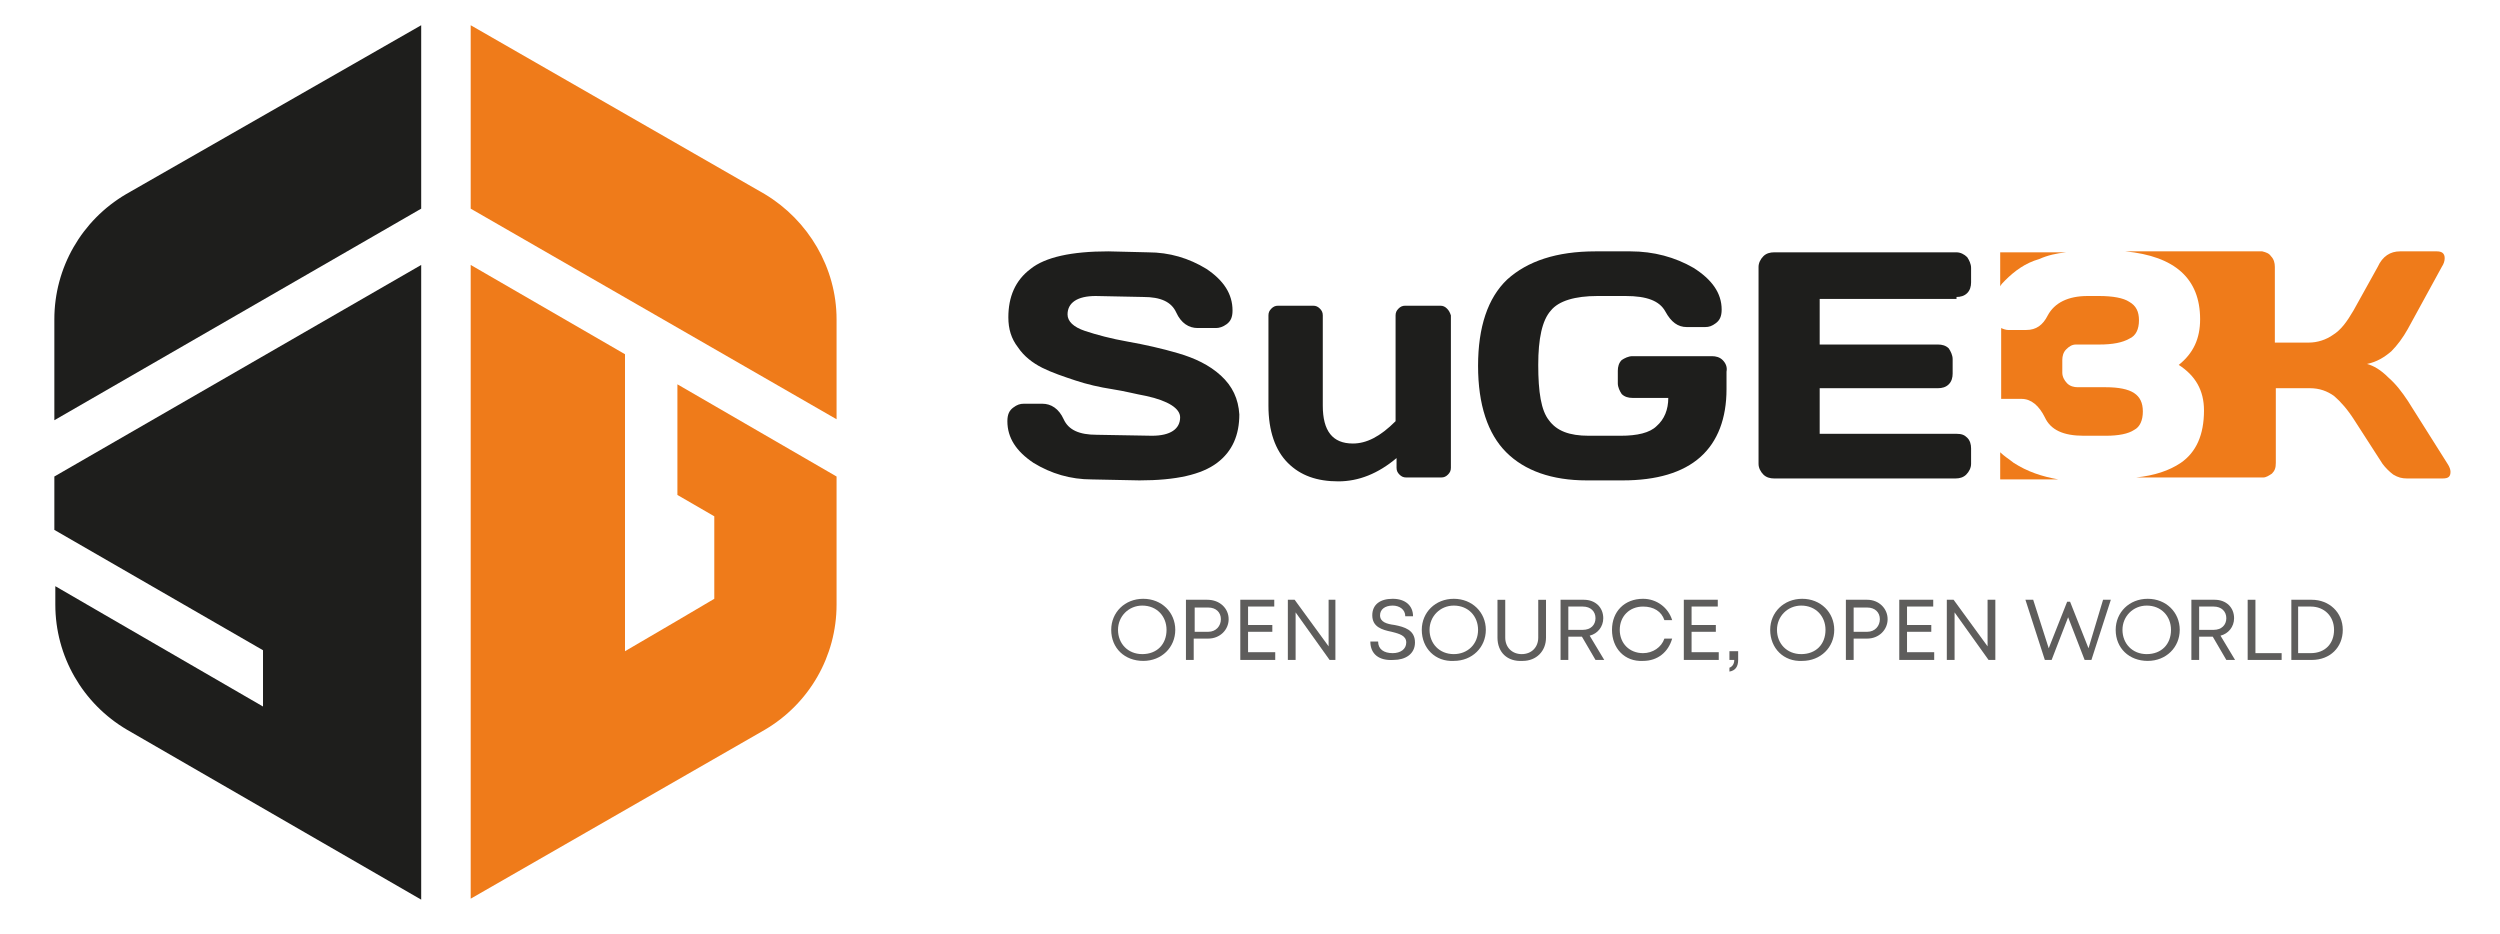
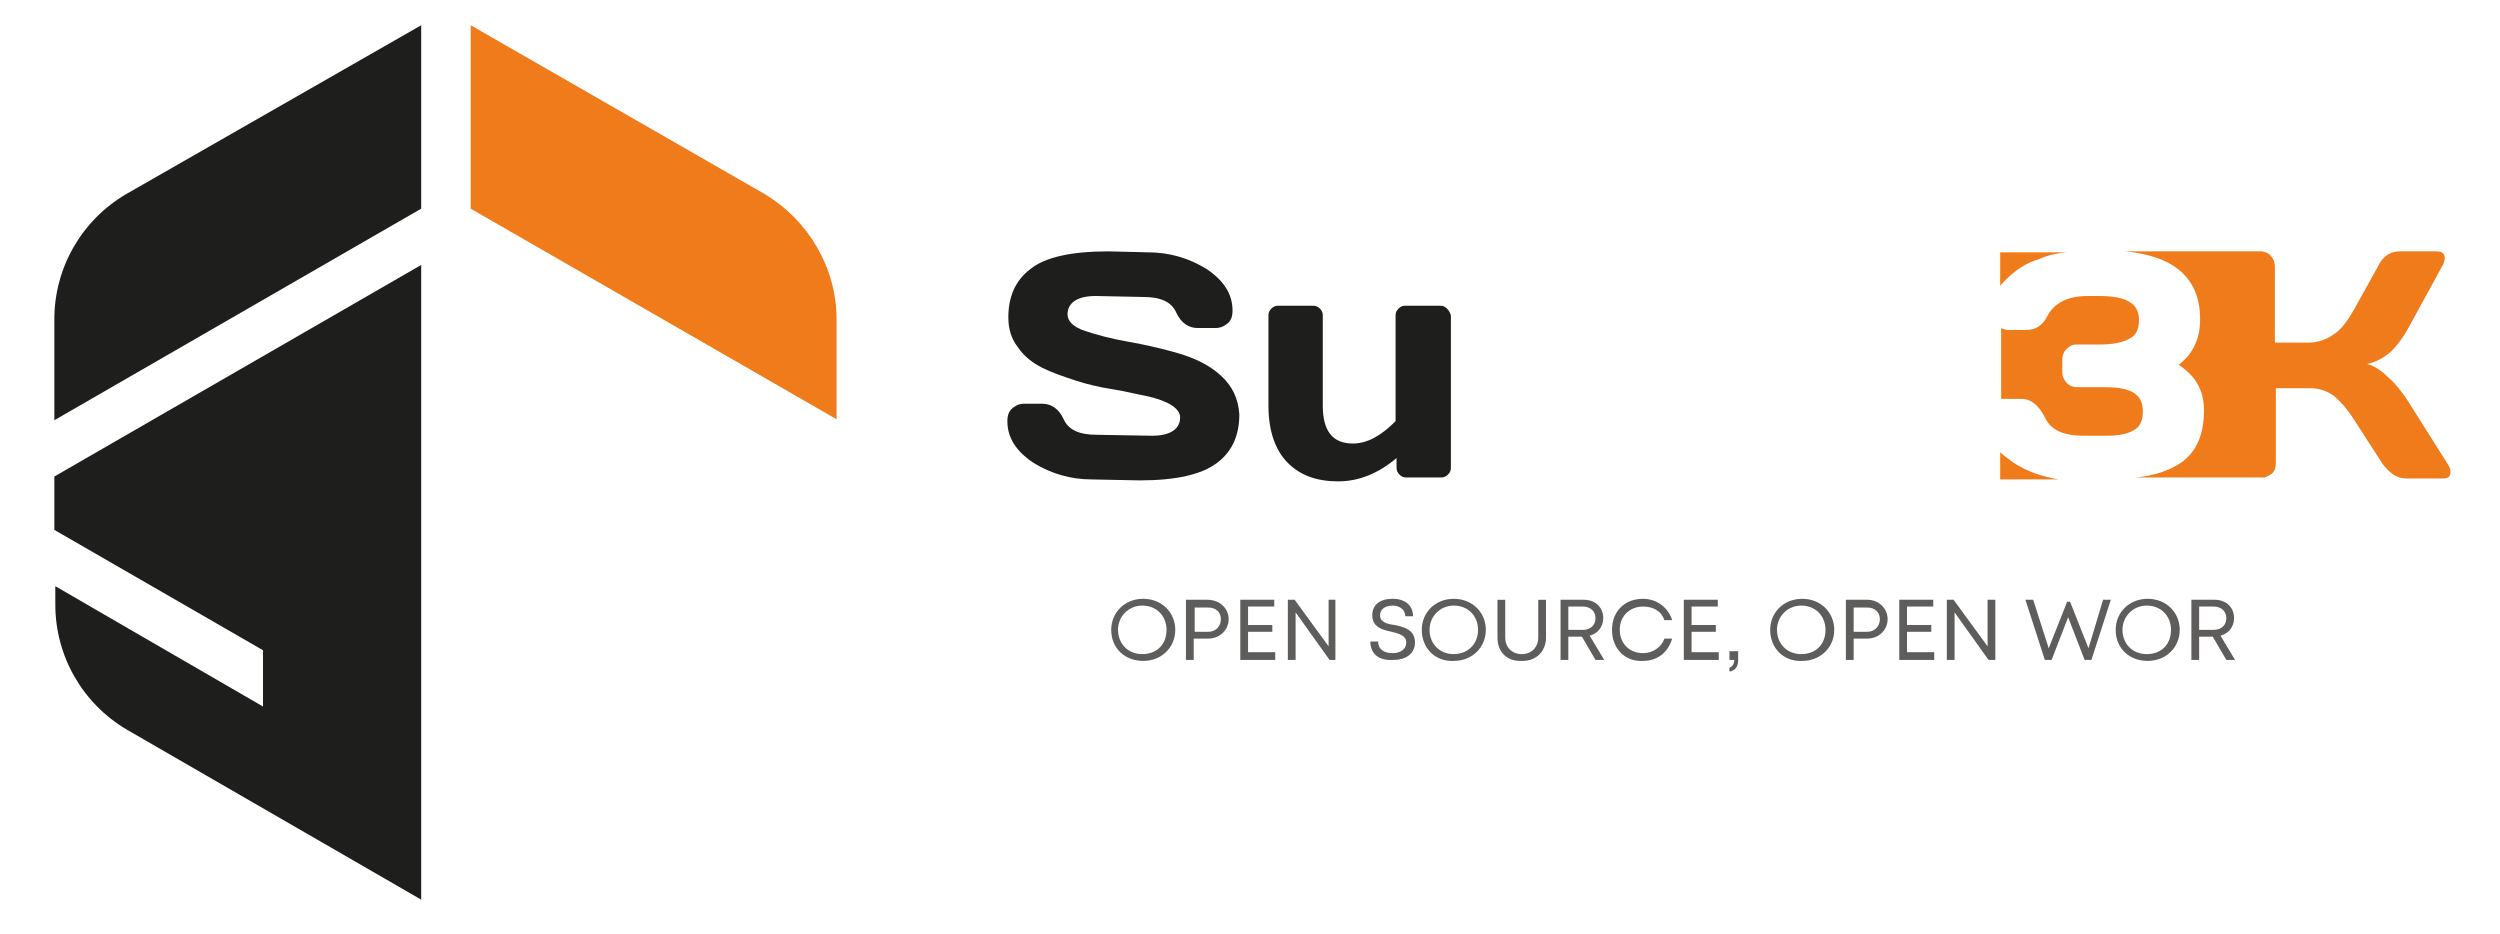
<svg xmlns="http://www.w3.org/2000/svg" version="1.1" id="Capa_1" x="0px" y="0px" viewBox="0 0 257.6 96.2" style="enable-background:new 0 0 257.6 96.2;" xml:space="preserve">
  <style type="text/css"> .st0{fill:#5E5D5C;} .st1{fill:#EF7B1A;} .st2{fill:#1E1E1C;} </style>
  <g>
    <g>
      <g>
        <path class="st0" d="M114.5,64.9c0-1.8,1.4-3.2,3.3-3.2s3.3,1.4,3.3,3.2c0,1.8-1.4,3.2-3.3,3.2S114.5,66.8,114.5,64.9z M120.2,64.9c0-1.4-1-2.5-2.5-2.5c-1.4,0-2.5,1.1-2.5,2.5c0,1.4,1,2.5,2.5,2.5C119.2,67.4,120.2,66.4,120.2,64.9z" />
        <path class="st0" d="M126.6,63.8c0,1.1-0.9,2-2.1,2h-1.5v2.2h-0.8v-6.2h2.2C125.7,61.8,126.6,62.7,126.6,63.8z M125.8,63.8 c0-0.7-0.5-1.2-1.3-1.2h-1.4v2.5h1.4C125.3,65.1,125.8,64.5,125.8,63.8z" />
        <path class="st0" d="M131.4,67.3v0.7h-3.6v-6.2h3.5v0.7h-2.7v1.9h2.5v0.7h-2.5v2.1H131.4z" />
        <path class="st0" d="M137.6,61.8v6.2H137l-3.5-4.9v4.9h-0.8v-6.2h0.7l3.5,4.8v-4.8H137.6z" />
        <path class="st0" d="M141.2,66.1h0.8c0,0.8,0.6,1.2,1.5,1.2c0.8,0,1.4-0.4,1.4-1.1c0-0.7-0.7-0.9-1.5-1.1c-1-0.2-2-0.5-2-1.7 c0-1.1,0.8-1.7,2.1-1.7c1.3,0,2.1,0.7,2.1,1.8h-0.8c0-0.7-0.6-1.1-1.3-1.1c-0.8,0-1.3,0.4-1.3,1c0,0.7,0.7,0.9,1.5,1 c1,0.2,2.1,0.5,2.1,1.8c0,1.2-1,1.8-2.2,1.8C142.1,68.1,141.2,67.4,141.2,66.1z" />
        <path class="st0" d="M146.5,64.9c0-1.8,1.4-3.2,3.3-3.2c1.9,0,3.3,1.4,3.3,3.2c0,1.8-1.4,3.2-3.3,3.2 C147.9,68.2,146.5,66.8,146.5,64.9z M152.3,64.9c0-1.4-1-2.5-2.5-2.5c-1.4,0-2.5,1.1-2.5,2.5c0,1.4,1,2.5,2.5,2.5 C151.2,67.4,152.3,66.4,152.3,64.9z" />
        <path class="st0" d="M154.3,65.7v-3.9h0.8v3.9c0,1,0.7,1.7,1.7,1.7c1,0,1.7-0.7,1.7-1.7v-3.9h0.8v3.9c0,1.4-1,2.4-2.4,2.4 C155.3,68.2,154.3,67.2,154.3,65.7z" />
        <path class="st0" d="M163,65.6h-1.4v2.4h-0.8v-6.2h2.4c1.2,0,2,0.8,2,1.9c0,0.9-0.6,1.6-1.4,1.8l1.5,2.5h-0.9L163,65.6z M161.6,64.9h1.5c0.8,0,1.3-0.5,1.3-1.2c0-0.7-0.5-1.2-1.3-1.2h-1.5V64.9z" />
        <path class="st0" d="M166.1,64.9c0-1.9,1.3-3.2,3.2-3.2c1.4,0,2.6,0.9,3,2.2h-0.8c-0.3-0.9-1.1-1.4-2.2-1.4c-1.4,0-2.4,1-2.4,2.4 c0,1.4,1,2.4,2.4,2.4c1,0,1.9-0.6,2.2-1.5h0.8c-0.4,1.4-1.5,2.3-3,2.3C167.4,68.2,166.1,66.8,166.1,64.9z" />
        <path class="st0" d="M177.1,67.3v0.7h-3.6v-6.2h3.5v0.7h-2.7v1.9h2.5v0.7h-2.5v2.1H177.1z" />
        <path class="st0" d="M178.2,68.8c0.3-0.1,0.5-0.4,0.5-0.8h-0.5v-0.9h0.9V68c0,0.7-0.3,1.1-0.9,1.2V68.8z" />
        <path class="st0" d="M182.4,64.9c0-1.8,1.4-3.2,3.3-3.2c1.9,0,3.3,1.4,3.3,3.2c0,1.8-1.4,3.2-3.3,3.2 C183.8,68.2,182.4,66.8,182.4,64.9z M188.1,64.9c0-1.4-1-2.5-2.5-2.5c-1.4,0-2.5,1.1-2.5,2.5c0,1.4,1,2.5,2.5,2.5 C187.1,67.4,188.1,66.4,188.1,64.9z" />
        <path class="st0" d="M194.5,63.8c0,1.1-0.9,2-2.1,2H191v2.2h-0.8v-6.2h2.2C193.6,61.8,194.5,62.7,194.5,63.8z M193.7,63.8 c0-0.7-0.5-1.2-1.3-1.2H191v2.5h1.4C193.2,65.1,193.7,64.5,193.7,63.8z" />
        <path class="st0" d="M199.3,67.3v0.7h-3.6v-6.2h3.5v0.7h-2.7v1.9h2.5v0.7h-2.5v2.1H199.3z" />
        <path class="st0" d="M205.6,61.8v6.2h-0.7l-3.5-4.9v4.9h-0.8v-6.2h0.7l3.5,4.8v-4.8H205.6z" />
        <path class="st0" d="M217.5,61.8l-2,6.2h-0.7l-1.7-4.4l-1.7,4.4h-0.7l-2-6.2h0.8l1.6,5L213,62h0.3l1.9,4.8l1.5-5H217.5z" />
        <path class="st0" d="M218,64.9c0-1.8,1.4-3.2,3.3-3.2s3.3,1.4,3.3,3.2c0,1.8-1.4,3.2-3.3,3.2S218,66.8,218,64.9z M223.7,64.9 c0-1.4-1-2.5-2.5-2.5c-1.4,0-2.5,1.1-2.5,2.5c0,1.4,1,2.5,2.5,2.5C222.7,67.4,223.7,66.4,223.7,64.9z" />
        <path class="st0" d="M228,65.6h-1.4v2.4h-0.8v-6.2h2.4c1.2,0,2,0.8,2,1.9c0,0.9-0.6,1.6-1.4,1.8l1.5,2.5h-0.9L228,65.6z M226.6,64.9h1.5c0.8,0,1.3-0.5,1.3-1.2c0-0.7-0.5-1.2-1.3-1.2h-1.5V64.9z" />
-         <path class="st0" d="M235.1,67.3v0.7h-3.5v-6.2h0.8v5.5H235.1z" />
-         <path class="st0" d="M238.2,61.8c1.8,0,3.2,1.3,3.2,3.1c0,1.8-1.3,3.1-3.2,3.1h-2.1v-6.2L238.2,61.8L238.2,61.8z M240.5,64.9 c0-1.4-1-2.4-2.4-2.4h-1.3v4.8h1.3C239.6,67.3,240.5,66.3,240.5,64.9z" />
      </g>
      <g>
        <path class="st1" d="M207.5,47.7c1.4,0.9,2.9,1.4,4.6,1.7h-6v-2.8C206.5,47,207,47.3,207.5,47.7z" />
        <path class="st1" d="M206.6,28.9c-0.2,0.2-0.4,0.4-0.5,0.6V26h6.8c-1,0.1-1.9,0.3-2.8,0.7C208.7,27.1,207.6,27.9,206.6,28.9z" />
        <path class="st1" d="M219.9,44.3c-0.6,0.4-1.6,0.6-2.9,0.6h-2.3c-2.1,0-3.4-0.6-4-1.9c-0.6-1.2-1.4-1.9-2.4-1.9h-1.9 c-0.1,0-0.1,0-0.2,0v-7.3c0.2,0.1,0.5,0.2,0.7,0.2h1.9c1,0,1.7-0.5,2.2-1.5c0.7-1.3,2.1-2,4.1-2h1.2c1.4,0,2.5,0.2,3.1,0.6 c0.7,0.4,1,1,1,1.9c0,0.9-0.3,1.6-1,1.9c-0.7,0.4-1.7,0.6-3.1,0.6h-2.4c-0.4,0-0.7,0.2-1,0.5c-0.3,0.3-0.4,0.7-0.4,1.1v1.3 c0,0.4,0.2,0.8,0.5,1.1c0.3,0.3,0.7,0.4,1.1,0.4h2.9c1.3,0,2.3,0.2,2.9,0.6c0.6,0.4,0.9,1,0.9,1.9 C220.8,43.3,220.5,44,219.9,44.3z" />
        <g>
          <path class="st2" d="M125.8,38.7c-1.2-1.1-2.7-1.8-4.4-2.3c-1.7-0.5-3.5-0.9-5.2-1.2c-1.7-0.3-3.2-0.7-4.4-1.1 c-1.2-0.4-1.8-1-1.8-1.7c0-1.2,1-1.9,2.9-1.9l4.9,0.1c1.8,0,2.9,0.5,3.4,1.6c0.5,1.1,1.3,1.6,2.2,1.6h1.9c0.3,0,0.7-0.1,1.1-0.4 c0.4-0.3,0.6-0.7,0.6-1.4c0-1.7-0.9-3.1-2.7-4.3c-1.8-1.1-3.8-1.7-6-1.7l-4.1-0.1c-3.8,0-6.5,0.6-8,1.8c-1.6,1.2-2.3,2.9-2.3,5 c0,1.2,0.3,2.2,1,3.1c0.6,0.9,1.5,1.6,2.5,2.1c1,0.5,2.2,0.9,3.4,1.3c1.2,0.4,2.5,0.7,3.8,0.9c1.3,0.2,2.4,0.5,3.5,0.7 c2.3,0.5,3.5,1.3,3.5,2.2c0,1.2-1,1.9-2.9,1.9l-5.7-0.1c-1.8,0-2.9-0.5-3.4-1.6c-0.5-1.1-1.3-1.6-2.2-1.6h-1.9 c-0.4,0-0.7,0.1-1.1,0.4c-0.4,0.3-0.6,0.7-0.6,1.4c0,1.7,0.9,3.1,2.7,4.3c1.8,1.1,3.8,1.7,6,1.7l4.9,0.1c3.8,0,6.4-0.6,8-1.8 c1.6-1.2,2.3-2.9,2.3-5C127.6,41.1,127,39.8,125.8,38.7z" />
          <path class="st2" d="M149.1,31.8c-0.2-0.2-0.4-0.3-0.7-0.3h-3.6c-0.3,0-0.5,0.1-0.7,0.3c-0.2,0.2-0.3,0.4-0.3,0.7v10.9 c-1.6,1.6-3,2.3-4.4,2.3c-2.1,0-3.1-1.3-3.1-3.9v-9.3c0-0.3-0.1-0.5-0.3-0.7c-0.2-0.2-0.4-0.3-0.7-0.3h-3.6 c-0.3,0-0.5,0.1-0.7,0.3c-0.2,0.2-0.3,0.4-0.3,0.7v9.3c0,2.6,0.7,4.6,2,5.9c1.3,1.3,3,1.9,5.2,1.9c2.1,0,4.1-0.8,6-2.4v1 c0,0.3,0.1,0.5,0.3,0.7c0.2,0.2,0.4,0.3,0.7,0.3h3.6c0.3,0,0.5-0.1,0.7-0.3c0.2-0.2,0.3-0.4,0.3-0.7V32.5 C149.4,32.2,149.3,32,149.1,31.8z" />
-           <path class="st2" d="M177.5,37.1c-0.3-0.3-0.7-0.4-1.1-0.4h-8.2c-0.4,0-0.8,0.2-1.1,0.4c-0.3,0.3-0.4,0.7-0.4,1.1v1.3 c0,0.4,0.2,0.8,0.4,1.1c0.3,0.3,0.7,0.4,1.1,0.4h3.7c0,1.2-0.4,2.2-1.2,2.9c-0.7,0.7-2,1-3.7,1h-3.3c-2,0-3.3-0.5-4.1-1.6 c-0.8-1-1.1-2.9-1.1-5.7c0-2.7,0.4-4.6,1.3-5.6c0.8-1,2.5-1.5,4.8-1.5h2.9c2.2,0,3.5,0.5,4.1,1.6c0.6,1.1,1.3,1.6,2.2,1.6h1.9 c0.4,0,0.7-0.1,1.1-0.4c0.4-0.3,0.6-0.7,0.6-1.4c0-1.7-1-3.1-2.9-4.3c-1.9-1.1-4.1-1.7-6.5-1.7h-3.6c-4,0-7,1-9.1,2.9 c-2,1.9-3,4.9-3,8.9c0,4,1,7,2.9,8.9c1.9,1.9,4.7,2.9,8.3,2.9h3.7c3.5,0,6.2-0.8,8-2.4c1.8-1.6,2.7-4,2.7-7v-1.8 C178,37.8,177.8,37.4,177.5,37.1z" />
-           <path class="st2" d="M201.6,30.6c0.4,0,0.8-0.1,1.1-0.4c0.3-0.3,0.4-0.7,0.4-1.1v-1.5c0-0.4-0.2-0.8-0.4-1.1 c-0.3-0.3-0.7-0.5-1.1-0.5h-18.8c-0.4,0-0.8,0.1-1.1,0.4c-0.3,0.3-0.5,0.7-0.5,1.1v20.3c0,0.4,0.2,0.8,0.5,1.1 c0.3,0.3,0.7,0.4,1.1,0.4h18.7c0.4,0,0.8-0.1,1.1-0.4c0.3-0.3,0.5-0.7,0.5-1.1v-1.6c0-0.4-0.1-0.8-0.4-1.1 c-0.3-0.3-0.6-0.4-1.1-0.4h-14.1V40h12.2c0.4,0,0.8-0.1,1.1-0.4c0.3-0.3,0.4-0.7,0.4-1.1v-1.5c0-0.4-0.2-0.8-0.4-1.1 c-0.3-0.3-0.7-0.4-1.1-0.4h-12.2v-4.7H201.6z" />
          <path class="st1" d="M252.2,47.8l-4.1-6.5c-0.6-0.9-1.2-1.7-2-2.4c-0.8-0.8-1.5-1.2-2.2-1.4c1-0.2,1.8-0.7,2.5-1.3 c0.6-0.6,1.2-1.4,1.7-2.3l3.5-6.4c0.2-0.3,0.3-0.6,0.3-0.9c0-0.5-0.3-0.7-0.8-0.7h-3.8c-1,0-1.8,0.5-2.3,1.6l-2.5,4.5 c-0.7,1.2-1.3,2-2.1,2.5c-0.7,0.5-1.6,0.8-2.5,0.8h-3.5v-7.8c0-0.4-0.1-0.8-0.4-1.1c-0.2-0.3-0.5-0.4-0.9-0.5v0H233h-14 c5.1,0.5,7.7,2.8,7.7,7c0,2-0.7,3.5-2.2,4.7c1.7,1.1,2.6,2.6,2.6,4.7c0,2.5-0.8,4.3-2.4,5.4c-1.2,0.8-2.7,1.3-4.6,1.5H233h0.2v0 c0.3,0,0.6-0.2,0.9-0.4c0.3-0.3,0.4-0.6,0.4-1.1V40h3.5c1,0,1.8,0.3,2.5,0.8c0.7,0.6,1.4,1.4,2.1,2.5l2.9,4.5 c0.3,0.4,0.7,0.8,1.1,1.1c0.5,0.3,0.9,0.4,1.4,0.4h3.7c0.6,0,0.8-0.2,0.8-0.7C252.5,48.4,252.4,48.1,252.2,47.8z" />
        </g>
      </g>
    </g>
    <g>
      <path class="st2" d="M43.4,27.3v65.4l0,0L13.1,75.2c-4.6-2.7-7.4-7.6-7.4-12.9v-1.9l0,0l0,0l5,2.9l16.4,9.5V67L5.6,54.6v-5.5 L43.4,27.3L43.4,27.3z" />
-       <path class="st1" d="M86.2,60.5v1.8c0,5.3-2.8,10.2-7.4,12.9l0,0L48.5,92.6V27.3l15.9,9.2v30.6l5.3-3.1l3.9-2.3v-8.5L69.8,51V39.6 l16.4,9.5V60.5L86.2,60.5z" />
      <g>
        <path class="st2" d="M43.4,2.6v18.9L5.6,43.3V32.9c0-5.3,2.8-10.2,7.4-12.9L43.4,2.6z" />
        <path class="st1" d="M86.2,32.9v10.3L48.5,21.5l0,0V2.6l0,0L78.8,20C83.3,22.7,86.2,27.6,86.2,32.9z" />
      </g>
    </g>
  </g>
</svg>